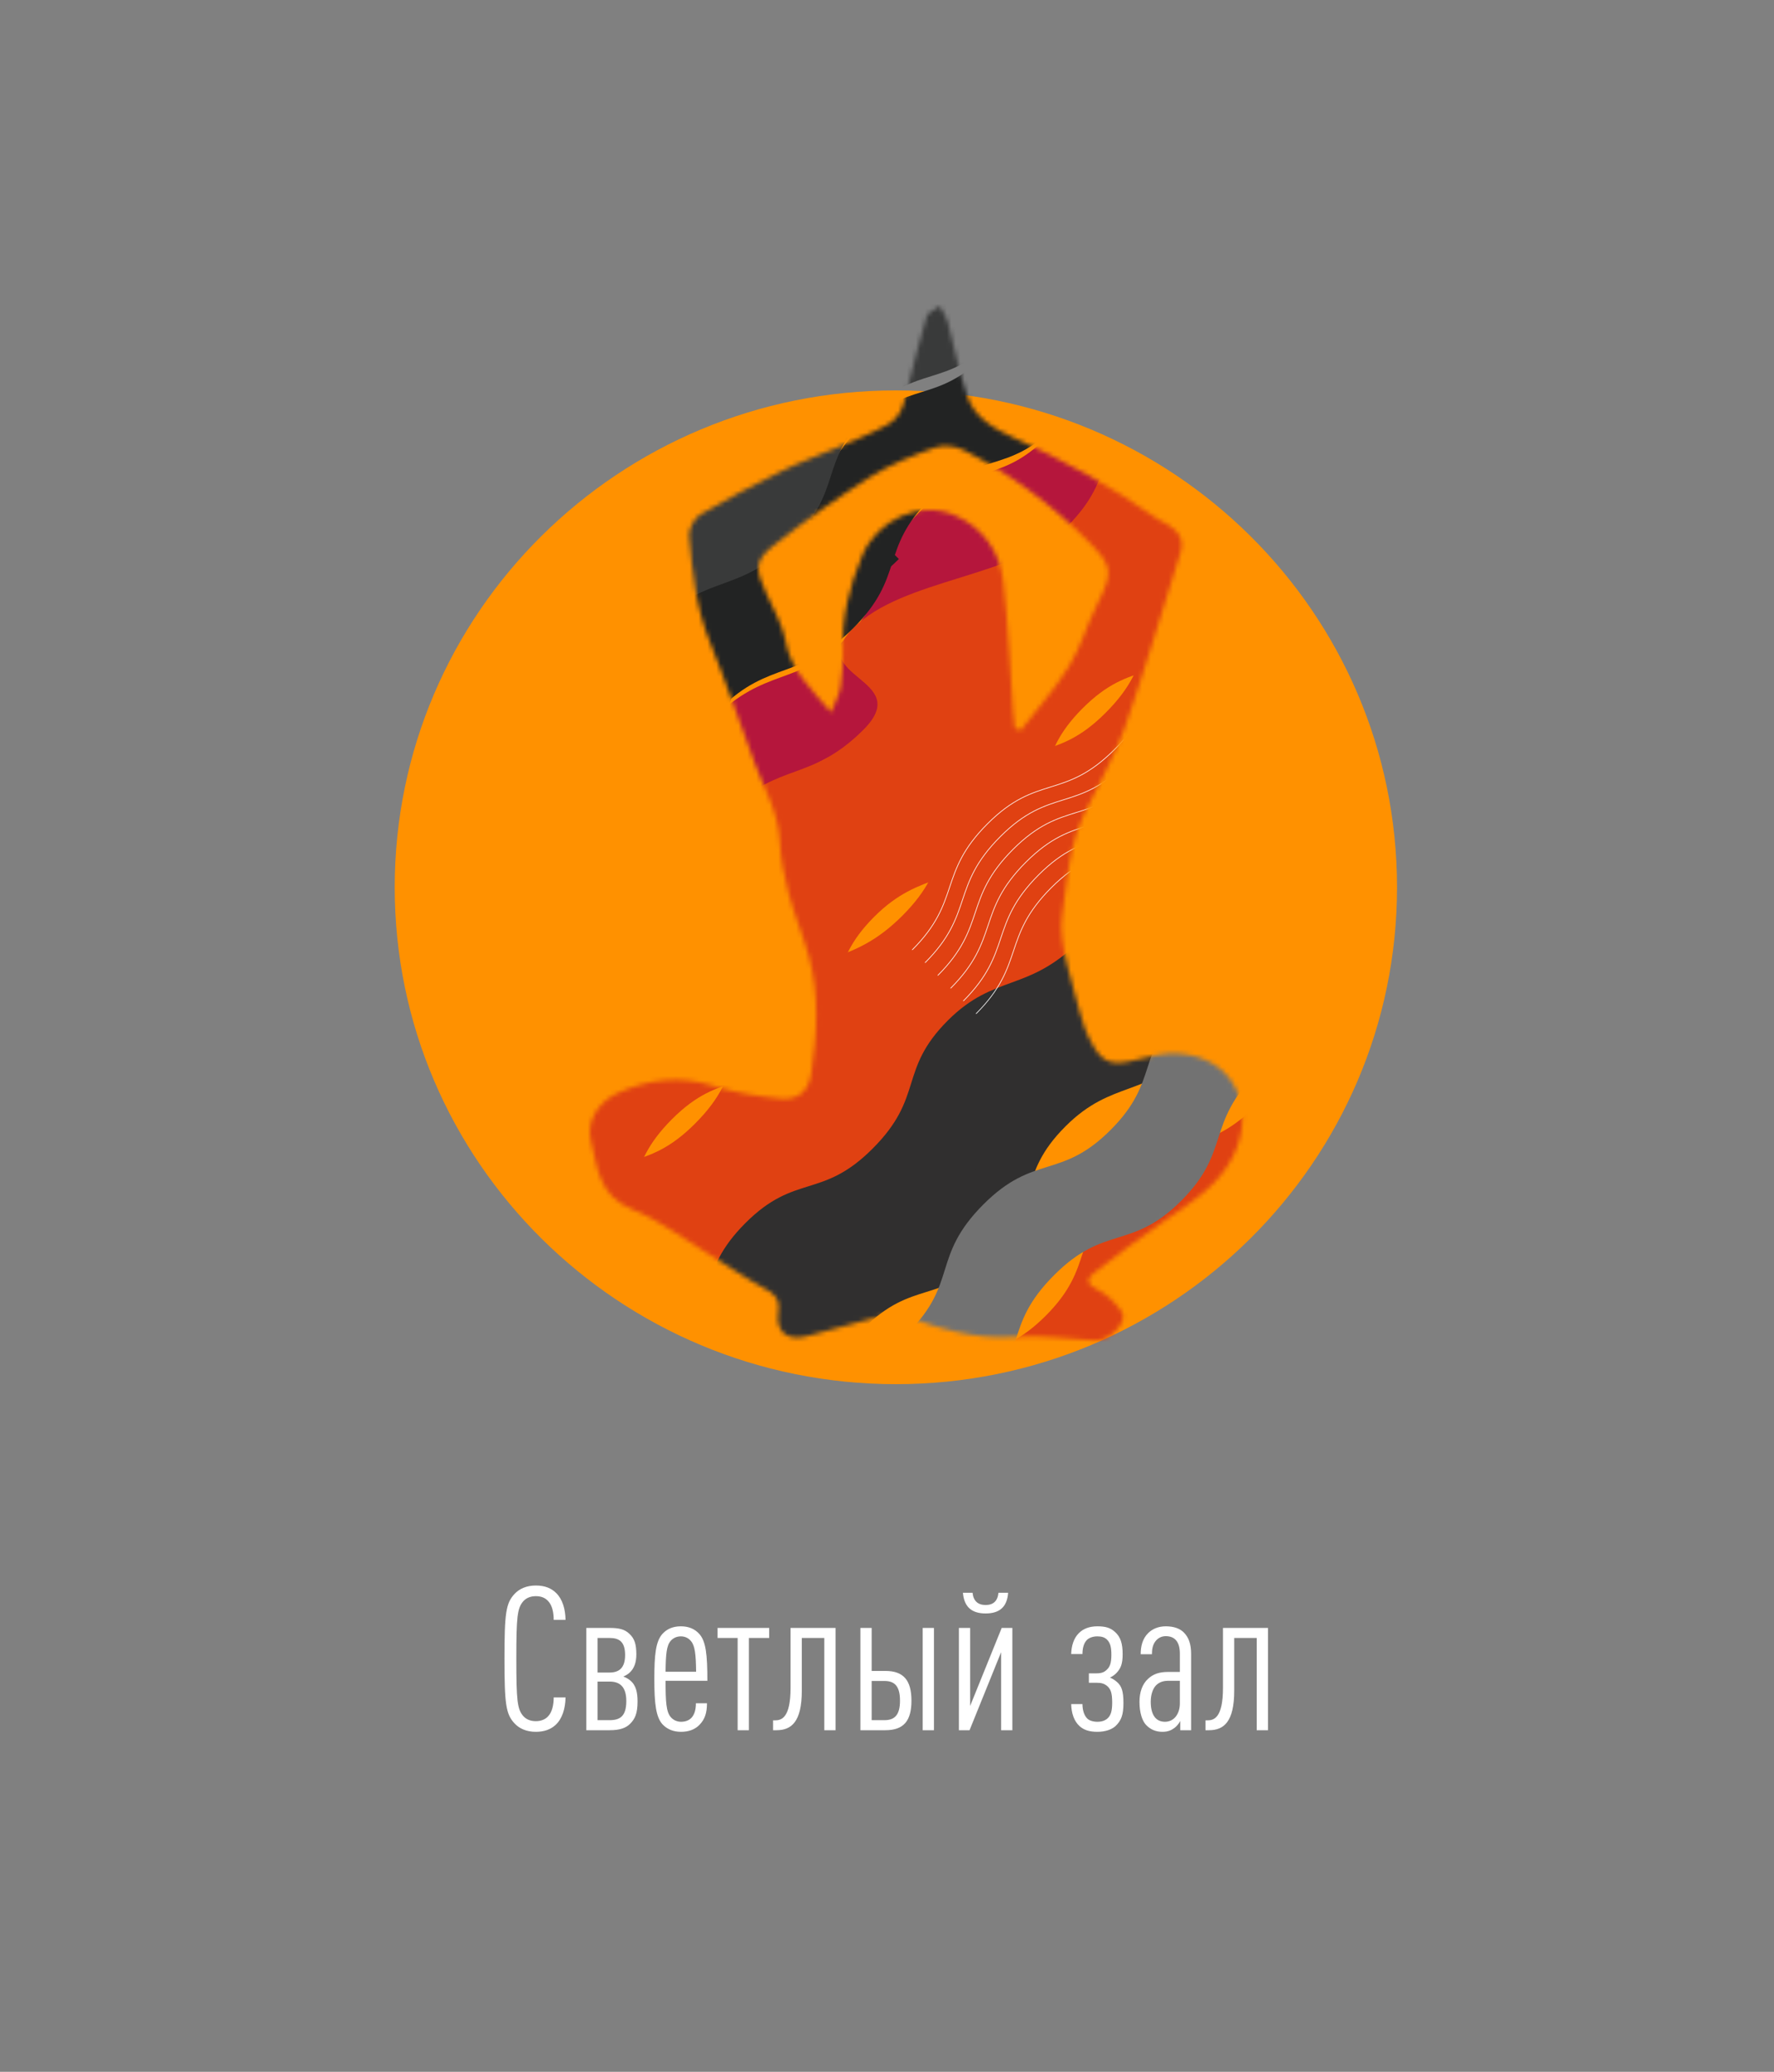
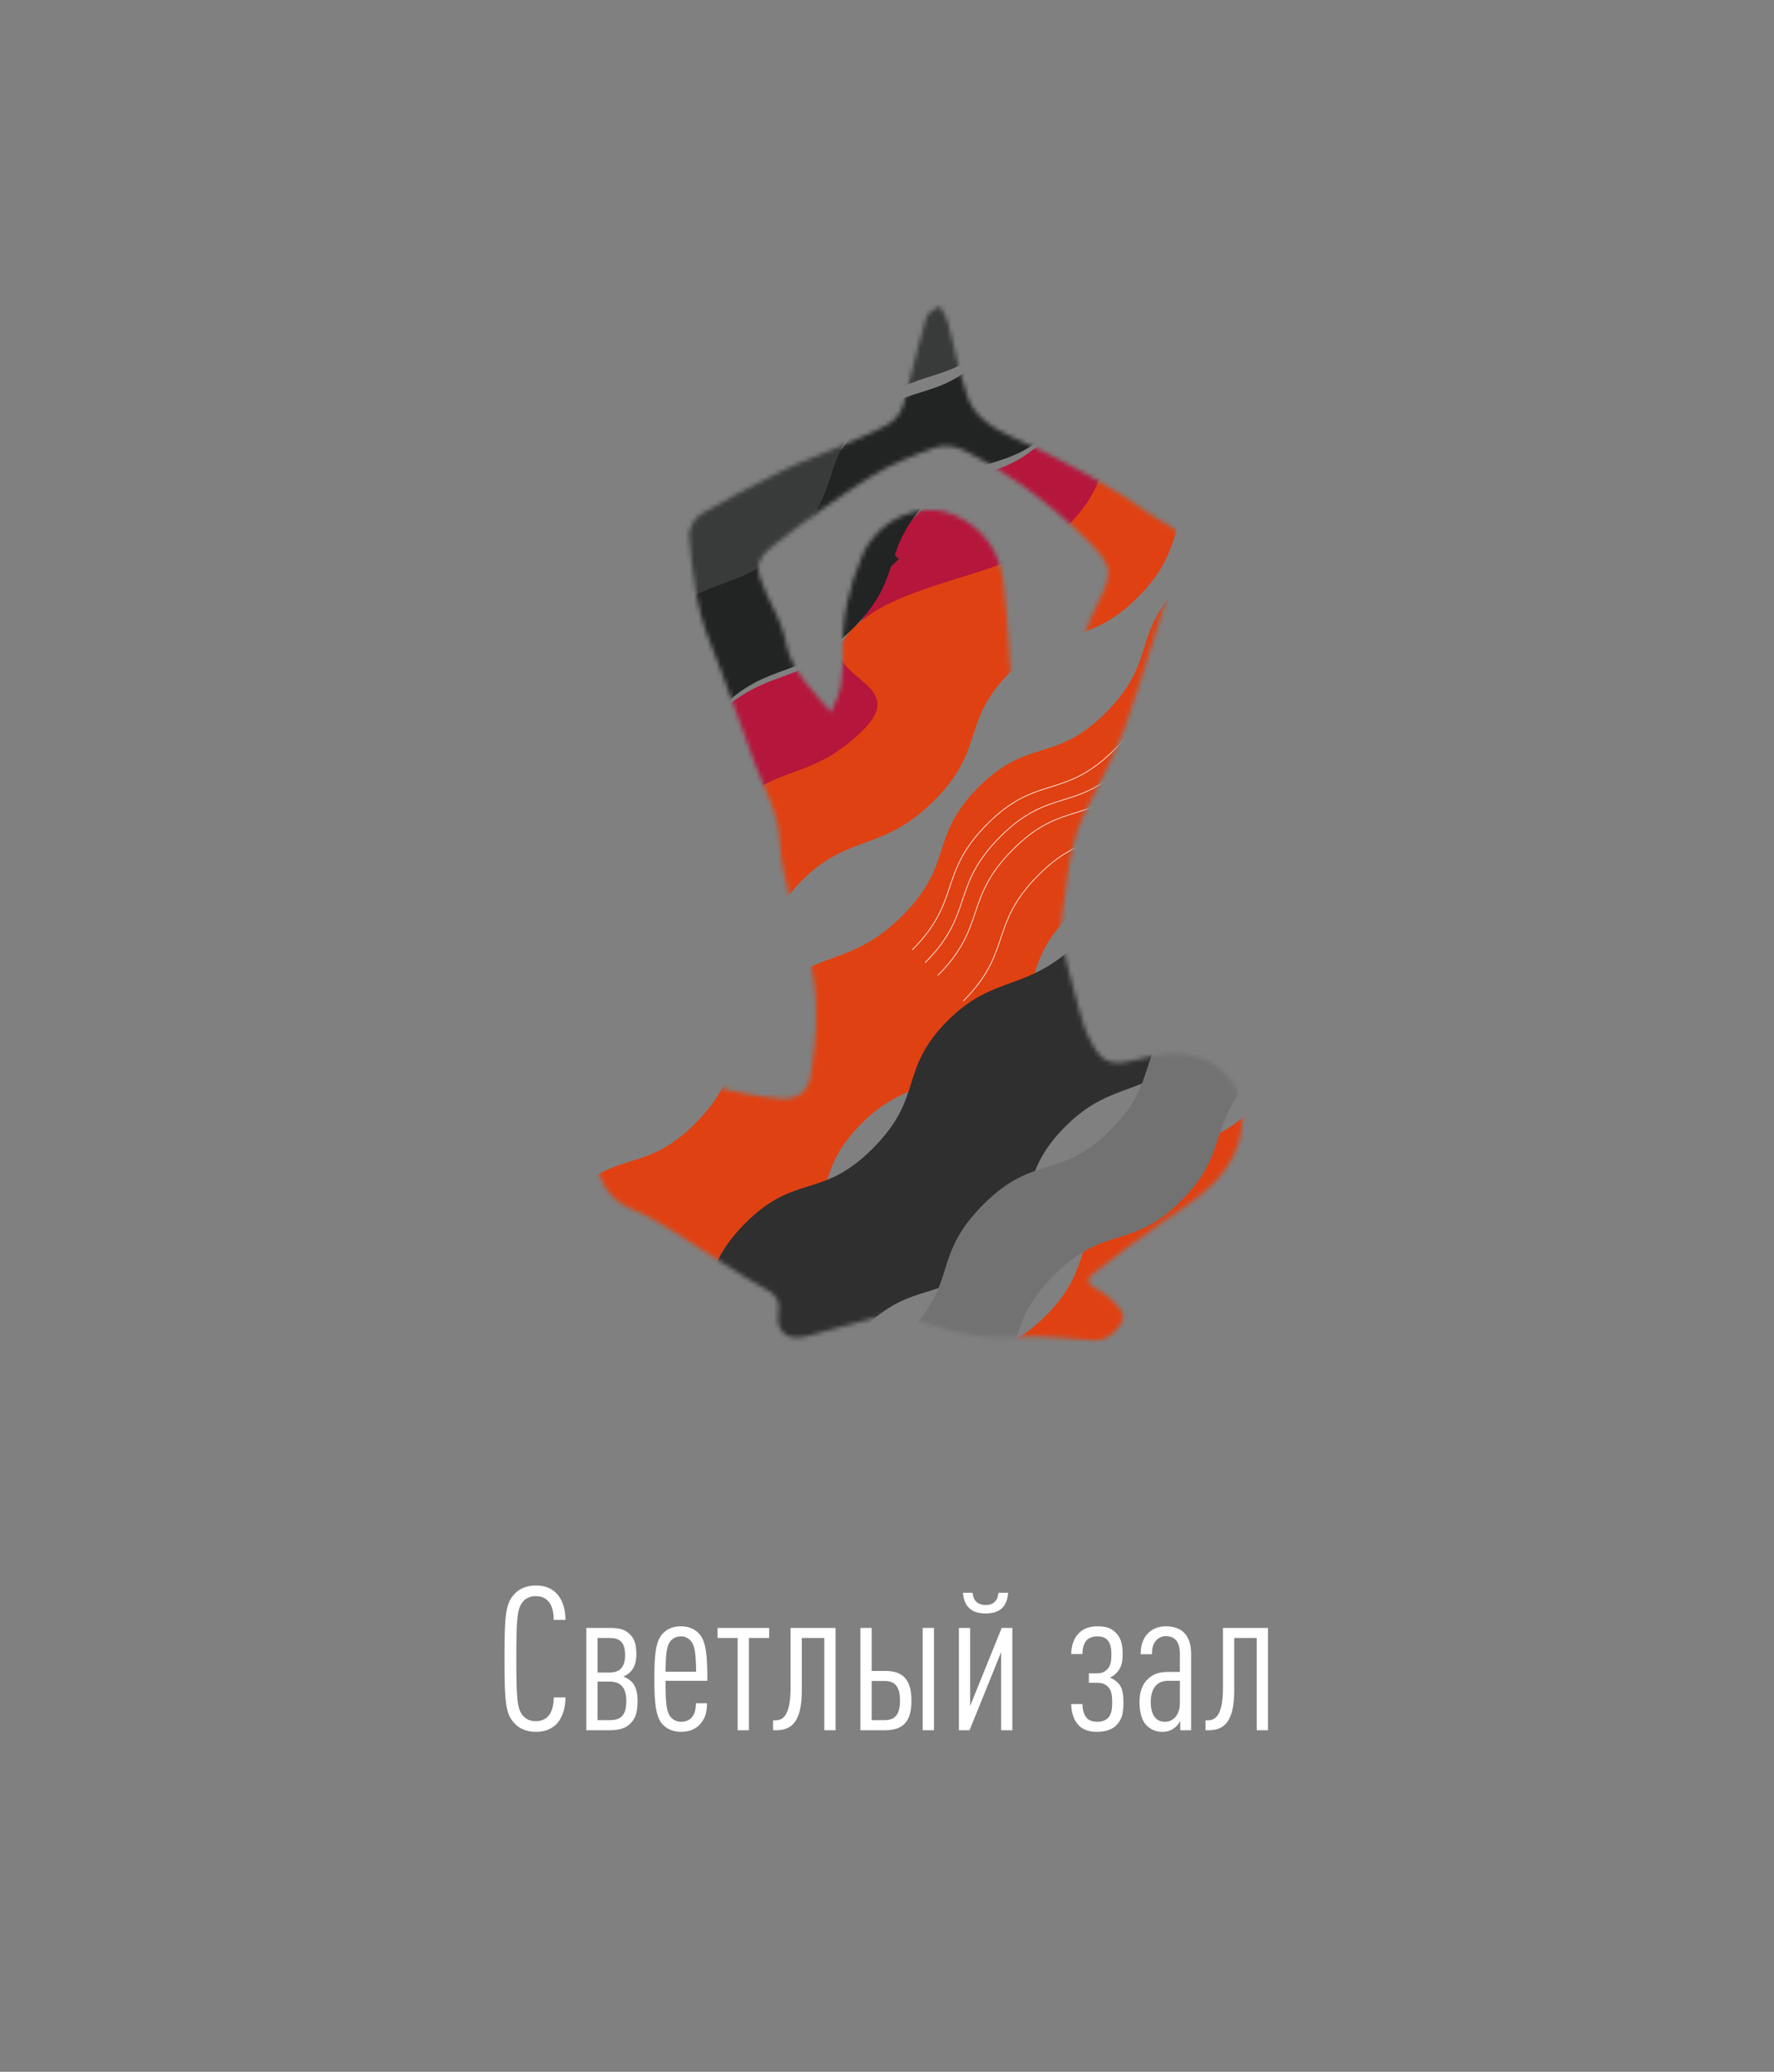
<svg xmlns="http://www.w3.org/2000/svg" width="400" height="467" viewBox="0 0 400 467" fill="none">
  <rect x="0" y="0" width="400" height="467" fill="#808080" stroke="none" />
  <path d="M127.52 382.616C127.474 385.153 126.75 387.463 125.255 388.822C124.167 389.819 122.718 390.362 120.815 390.362C118.731 390.362 117.101 389.638 116.013 388.46C114.066 386.376 113.748 384.111 113.748 373.873C113.748 363.635 114.066 361.37 116.013 359.287C117.101 358.109 118.731 357.384 120.815 357.384C122.899 357.384 124.349 358.018 125.436 359.105C126.84 360.51 127.474 362.684 127.52 365.13H124.847C124.847 363.499 124.53 361.869 123.579 360.872C122.944 360.193 122.084 359.785 120.815 359.785C119.547 359.785 118.596 360.238 117.961 360.963C116.648 362.503 116.421 364.406 116.421 373.873C116.421 383.341 116.648 385.243 117.961 386.784C118.596 387.508 119.547 387.961 120.815 387.961C122.084 387.961 122.99 387.508 123.579 386.874C124.53 385.878 124.847 384.202 124.847 382.616H127.52ZM141.219 383.431C141.219 380.261 139.815 379.037 137.459 379.037H134.741V387.735H137.459C139.815 387.735 141.219 386.829 141.219 383.431ZM140.947 373.058C140.947 370.068 139.634 369.207 137.459 369.207H134.741V376.999H137.459C139.634 376.999 140.947 375.912 140.947 373.058ZM143.756 383.522C143.756 386.24 143.167 387.463 142.08 388.55C141.128 389.502 139.769 390 137.459 390H132.204V366.942H137.414C139.588 366.942 140.902 367.259 141.944 368.301C143.076 369.343 143.484 370.657 143.484 372.922C143.484 374.643 143.031 376.093 141.899 377.089C141.536 377.407 140.993 377.724 140.54 377.905C141.083 378.086 141.717 378.448 142.08 378.766C143.439 379.853 143.756 381.574 143.756 383.522ZM159.496 378.856H150.074C150.074 383.567 150.21 385.878 151.252 387.055C151.75 387.644 152.565 388.097 153.562 388.097C154.468 388.097 155.329 387.826 155.917 387.191C156.597 386.467 156.914 385.334 156.914 383.93H159.406C159.406 386.15 158.907 387.554 157.729 388.777C156.688 389.864 155.238 390.362 153.562 390.362C151.795 390.362 150.436 389.773 149.394 388.686C147.899 387.055 147.537 383.975 147.537 378.494C147.537 372.967 147.854 369.932 149.394 368.256C150.391 367.169 151.75 366.58 153.517 366.58C155.283 366.58 156.642 367.169 157.639 368.256C159.179 369.932 159.496 372.967 159.496 378.856ZM156.959 376.818C156.914 372.831 156.688 370.929 155.782 369.887C155.283 369.298 154.558 368.845 153.517 368.845C152.475 368.845 151.705 369.298 151.206 369.887C150.3 370.929 150.119 372.831 150.074 376.818H156.959ZM173.437 369.207H168.862V390H166.325V369.207H161.795V366.942H173.437V369.207ZM188.401 390H185.864V369.207H180.79V381.076C180.79 388.143 178.435 390 175.083 390H174.312V387.78H174.72C176.215 387.78 178.254 387.237 178.254 380.442V366.942H188.401V390ZM194.005 366.942H196.542V376.636H199.622C203.79 376.636 205.511 378.811 205.511 383.341C205.511 387.871 203.79 390 199.622 390H194.005V366.942ZM202.929 383.341C202.929 380.215 201.842 378.901 199.441 378.901H196.542V387.735H199.441C201.842 387.735 202.929 386.421 202.929 383.341ZM210.585 390H208.048V366.942H210.585V390ZM228.263 390H225.726V372.424L218.614 390H216.213V366.942H218.75V384.519L225.862 366.942H228.263V390ZM227.311 359.015C227.085 362.231 225.363 363.681 222.238 363.681C219.112 363.681 217.391 362.231 217.119 359.015H219.293C219.474 360.872 220.516 361.778 222.238 361.778C223.959 361.778 224.956 360.872 225.137 359.015H227.311ZM253.312 383.839C253.312 386.602 252.813 387.826 251.5 389.094C250.594 389.864 249.235 390.362 247.423 390.362C245.656 390.362 244.388 389.955 243.436 389.094C242.168 387.961 241.579 386.15 241.534 384.111H244.071C244.071 385.425 244.433 386.693 245.203 387.418C245.656 387.826 246.471 388.097 247.423 388.097C248.465 388.097 249.144 387.826 249.688 387.373C250.503 386.648 250.775 385.606 250.775 383.749C250.775 381.529 250.413 380.713 249.642 380.034C248.963 379.49 248.374 379.309 247.287 379.309H245.52V377.18H247.287C248.329 377.18 249.008 376.908 249.507 376.41C250.231 375.776 250.594 374.915 250.594 373.012C250.594 371.336 250.367 370.294 249.552 369.524C249.054 369.071 248.419 368.845 247.423 368.845C246.426 368.845 245.611 369.162 245.112 369.615C244.342 370.385 244.071 371.563 244.071 372.831H241.534C241.579 370.929 242.123 369.253 243.255 368.12C244.206 367.169 245.565 366.58 247.423 366.58C249.235 366.58 250.367 366.897 251.409 367.848C252.678 368.981 253.131 370.476 253.131 372.877C253.131 375.096 252.678 376.002 251.953 376.863C251.545 377.361 250.911 377.86 250.277 378.131C250.911 378.403 251.454 378.766 251.907 379.173C252.859 380.034 253.312 381.121 253.312 383.839ZM268.572 390H266.126V387.916C265.809 388.55 265.265 389.139 264.857 389.456C264.132 390 263.362 390.362 262.094 390.362C260.644 390.362 259.421 389.864 258.425 388.822C257.564 387.916 256.93 386.104 256.93 383.613C256.93 381.438 257.564 379.581 258.878 378.403C260.01 377.361 261.324 376.863 263.408 376.863H266.035V372.741C266.035 370.204 264.993 368.8 262.864 368.8C261.958 368.8 261.279 369.162 260.78 369.66C260.055 370.43 259.738 371.336 259.738 372.877H257.202C257.202 371.155 257.564 369.434 258.878 368.12C259.829 367.169 261.188 366.58 262.864 366.58C264.676 366.58 266.08 367.078 266.986 368.029C268.028 369.117 268.572 370.566 268.572 372.831V390ZM266.035 383.93V378.856H263.498C262.32 378.856 261.46 379.128 260.69 379.853C259.92 380.623 259.467 382.027 259.467 383.567C259.467 386.331 260.463 388.097 262.683 388.097C264.721 388.097 266.035 386.331 266.035 383.93ZM285.902 390H283.365V369.207H278.291V381.076C278.291 388.143 275.936 390 272.584 390H271.814V387.78H272.221C273.716 387.78 275.755 387.237 275.755 380.442V366.942H285.902V390Z" fill="white" />
-   <path d="M315 200C315 261.861 264.391 312 202.015 312C139.639 312 89 261.861 89 200C89 138.139 139.609 88 202.015 88C264.42 88 315 138.139 315 200Z" fill="#FF9100" />
  <mask id="mask0_92_5170" style="mask-type:luminance" maskUnits="userSpaceOnUse" x="133" y="69" width="148" height="234">
    <path d="M177.204 144.744C176.451 140.888 174.406 137.266 172.736 133.645C170.267 128.354 170.079 126.308 174.523 122.875C181.46 117.396 188.75 112.246 196.228 107.495C200.696 104.697 205.776 102.698 210.808 100.887C212.736 100.205 215.535 100.535 217.369 101.499C227.81 106.766 237.028 113.657 245.306 121.934C250.973 127.625 251.044 128.965 247.446 136.114C245.118 140.676 243.754 145.85 241.026 150.2C237.898 155.327 233.806 159.842 230.138 164.639C229.691 164.451 229.268 164.239 228.821 164.098C228.68 162.899 228.468 161.699 228.421 160.5C227.739 150.741 227.34 140.911 226.234 131.176C225.505 124.356 221.555 118.83 215.276 116.149C207.328 112.692 197.827 117.207 194.441 125.156C191.502 132.093 189.785 139.242 190.044 146.861C190.114 149.542 189.902 152.27 189.526 154.95C189.244 156.573 188.374 158.101 187.386 160.571C182.707 155.091 178.38 151.141 177.157 144.744M208.95 71.352C207.469 76.172 206.269 81.111 205.023 86.002C204.082 89.623 203.824 93.692 200.085 95.737C196.416 97.76 192.513 99.265 188.656 100.934C184.494 102.745 180.167 104.227 176.099 106.273C169.938 109.33 163.8 112.504 157.874 116.008C156.557 116.831 155.264 119.206 155.381 120.758C156.11 128.918 156.91 137.078 160.131 144.862C163.753 153.798 166.763 162.922 170.149 171.929C172.289 177.737 175.511 183.169 175.84 189.636C176.028 193.516 176.757 197.396 177.768 201.182C179.038 206.05 181.037 210.683 182.377 215.551C184.776 224.251 184.259 233.14 182.918 241.935C182.307 246.074 179.908 248.096 175.769 247.626C170.761 247.109 165.728 246.286 160.931 244.804C153.359 242.382 146.163 243.252 139.226 246.403C135.017 248.355 132.148 252.635 133.229 257.103C134.687 262.911 134.946 269.543 142.471 272.553C148.75 275.046 154.347 279.42 160.249 282.97C164.247 285.393 168.08 288.097 172.195 290.307C174.735 291.624 175.958 292.847 175.487 295.928C174.899 300.255 177.557 302.324 181.884 301.195C187.904 299.643 193.9 297.856 199.944 296.304C200.955 296.045 202.272 295.951 203.236 296.304C211.443 299.361 219.556 301.971 228.61 301.336C234.63 300.889 240.791 301.807 246.905 302.136C250.126 302.347 254.477 297.856 252.925 295.669C251.514 293.647 249.562 291.671 247.328 290.637C244.977 289.484 244.977 288.285 246.529 287.039C251.679 282.97 256.97 279.067 262.355 275.328C268.375 271.166 274.701 267.426 278.11 260.489C282.978 250.589 279.169 238.361 265.459 237.444C262.472 237.303 259.392 238.102 256.452 238.831C250.902 240.289 248.645 239.748 246.293 235.374C245.024 233.164 244.083 230.648 243.472 228.155C241.99 221.947 238.51 212.588 239.474 206.379C240.226 201.371 240.673 196.103 241.825 191.094C242.437 188.507 243.213 186.062 244.365 183.663C247.493 177.055 251.255 170.753 253.654 163.886C258.192 151 261.955 137.831 266.094 124.803C267.152 121.581 265.694 119.653 263.107 118.125C262.425 117.678 261.626 117.443 260.967 116.972C250.761 109.682 239.803 103.733 228.374 98.583C224.047 96.584 219.744 94.115 218.145 89.435C216.264 83.885 215.158 78.054 213.653 72.41C213.324 71.21 212.501 70.129 211.866 69C210.855 69.799 209.209 70.387 208.88 71.399" fill="white" />
  </mask>
  <g mask="url(#mask0_92_5170)">
    <path d="M68.397 254.14C80.154 242.382 87.35 247.32 98.003 236.667C109.267 225.403 103.2 219.571 114.958 207.79C126.41 196.338 132.36 202.287 143.624 191.023C154.888 179.759 149.079 173.763 160.79 162.052C172.501 150.341 179.932 154.691 190.585 144.062C201.849 132.798 195.782 126.966 207.54 115.185C218.992 103.733 224.941 109.682 236.205 98.418C247.469 87.154 242.037 81.134 262.449 59.57L278.393 75.513C257.981 97.078 263.39 103.121 252.149 114.362C240.885 125.626 234.936 119.653 223.483 131.128C211.725 142.886 217.769 148.742 206.528 160.006C195.899 170.635 188.468 166.285 176.734 177.995C165.023 189.706 170.808 195.703 159.567 206.967C148.303 218.231 142.354 212.258 130.902 223.734C119.144 235.492 125.187 241.347 113.947 252.611C103.317 263.24 96.122 258.302 84.34 270.083L68.397 254.14Z" fill="#B5163C" />
    <mask id="mask1_92_5170" style="mask-type:luminance" maskUnits="userSpaceOnUse" x="184" y="199" width="201" height="201">
      <path d="M384.99 199.23H184.212V399.303H384.99V199.23Z" fill="white" />
    </mask>
    <g mask="url(#mask1_92_5170)">
      <path d="M184.212 383.36C195.97 371.602 203.166 376.54 213.818 365.888C225.082 354.624 219.015 348.792 230.773 337.01C242.225 325.558 248.175 331.508 259.439 320.243C270.703 308.979 264.895 302.983 276.606 291.272C288.316 279.561 295.747 283.912 306.4 273.282C317.664 262.018 311.597 256.186 323.379 244.405C334.831 232.953 340.78 238.902 352.044 227.638C363.308 216.374 357.876 210.354 369.046 199.208L384.99 215.151C373.844 226.298 379.252 232.341 367.988 243.582C356.724 254.846 350.774 248.873 339.322 260.349C327.564 272.107 333.608 277.962 322.367 289.226C311.738 299.855 304.307 295.505 292.573 307.216C280.862 318.927 286.647 324.923 275.406 336.187C264.142 347.451 258.193 341.478 246.74 352.954C234.983 364.712 241.026 370.567 229.786 381.831C219.156 392.461 211.961 387.522 200.179 399.304L184.235 383.36H184.212Z" fill="#E4CE86" />
    </g>
    <mask id="mask2_92_5170" style="mask-type:luminance" maskUnits="userSpaceOnUse" x="-53" y="122" width="201" height="201">
      <path d="M147.997 122.64H-52.781V322.712H147.997V122.64Z" fill="white" />
    </mask>
    <g mask="url(#mask2_92_5170)">
      <path d="M147.998 138.607C136.24 150.365 129.044 145.426 118.391 156.079C107.127 167.343 113.194 173.175 101.413 184.956C89.961 196.409 84.011 190.459 72.747 201.723C61.483 212.987 67.291 218.984 55.581 230.695C43.87 242.406 36.439 238.055 25.786 248.684C14.522 259.948 20.589 265.78 8.831 277.562C-2.621 289.014 -8.571 283.064 -19.835 294.329C-31.099 305.593 -25.667 311.613 -36.813 322.759L-52.757 306.815C-41.61 295.669 -47.019 289.625 -35.778 278.385C-24.514 267.121 -18.565 273.094 -7.113 261.618C4.645 249.86 -1.398 244.005 9.842 232.741C20.471 222.111 27.902 226.462 39.637 214.751C51.348 203.04 45.563 197.044 56.803 185.78C68.067 174.515 74.017 180.488 85.469 169.013C97.227 157.255 91.183 151.399 102.424 140.135C113.077 129.506 120.249 134.445 132.03 122.663L147.974 138.607H147.998Z" fill="#4F4F4F" />
    </g>
    <path d="M160.555 359.702C172.313 347.944 179.508 352.883 190.161 342.23C201.425 330.966 195.358 325.134 207.116 313.353C218.568 301.9 224.518 307.85 235.782 296.586C247.046 285.322 241.237 279.325 252.948 267.614C264.659 255.903 272.09 260.254 282.743 249.625C294.007 238.361 287.94 232.529 299.698 220.747C311.15 209.295 317.1 215.245 328.364 203.98C339.628 192.716 334.196 186.696 354.607 165.132L370.551 181.076C350.139 202.64 355.548 208.684 344.307 219.924C333.043 231.188 327.094 225.215 315.642 236.691C303.884 248.449 309.927 254.304 298.687 265.568C288.057 276.198 280.626 271.847 268.892 283.558C257.181 295.269 262.966 301.265 251.726 312.529C240.461 323.794 234.512 317.821 223.06 329.296C211.302 341.054 217.345 346.91 206.105 358.174C195.476 368.803 188.28 363.865 176.498 375.646L160.555 359.702Z" fill="#E04112" />
    <path d="M321.097 121.769C300.074 142.016 292.878 137.078 282.226 147.73C270.961 158.994 277.029 164.826 265.271 176.608C253.818 188.06 247.869 182.111 236.605 193.375C225.341 204.639 231.149 210.635 219.438 222.346C207.727 234.057 200.296 229.707 189.644 240.336C178.38 251.6 184.447 257.432 172.689 269.213C161.237 280.665 155.287 274.716 144.023 285.98C132.759 297.244 138.191 303.264 127.021 314.411L111.077 298.467C122.224 287.32 116.815 281.277 128.056 270.036C139.32 258.772 145.269 264.745 156.722 253.269C168.48 241.511 162.436 235.656 173.677 224.392C184.306 213.763 191.737 218.113 203.471 206.402C215.182 194.691 209.397 188.695 220.638 177.431C231.902 166.167 237.851 172.14 249.303 160.664C261.061 148.906 255.018 143.051 266.258 131.787C276.911 121.158 284.083 126.096 305.13 105.825L321.074 121.769H321.097Z" fill="#E04112" />
-     <path d="M328.599 88.048C307.576 108.295 300.38 103.357 289.727 114.009C278.463 125.273 284.53 131.105 272.772 142.887C261.32 154.339 255.371 148.389 244.107 159.654C232.843 170.918 238.651 176.914 226.94 188.625C215.229 200.336 207.798 195.985 197.146 206.615C185.881 217.879 191.949 223.711 180.191 235.492C168.738 246.944 162.789 240.995 151.525 252.259C140.261 263.523 145.693 269.543 134.546 280.689L109.972 258.114C121.119 246.968 115.71 240.924 126.951 229.684C138.215 218.42 144.164 224.393 155.617 212.917C167.375 201.159 161.331 195.303 172.572 184.039C183.201 173.41 190.632 177.761 202.366 166.05C214.077 154.339 208.292 148.342 219.533 137.078C230.797 125.814 236.746 131.787 248.198 120.312C259.956 108.554 253.913 102.698 265.153 91.434C275.782 80.781 282.978 85.743 304.025 65.473L328.599 88.048Z" fill="#E04112" />
    <g style="mix-blend-mode:multiply">
      <mask id="mask3_92_5170" style="mask-type:luminance" maskUnits="userSpaceOnUse" x="114" y="134" width="211" height="210">
-         <path d="M324.272 134.75H114.252V343.312H324.272V134.75Z" fill="white" />
-       </mask>
+         </mask>
      <g mask="url(#mask3_92_5170)">
        <path d="M324.296 150.694C303.273 170.941 296.077 166.003 285.424 176.656C274.16 187.92 280.227 193.752 268.469 205.533C257.017 216.985 251.068 211.036 239.804 222.3C228.539 233.564 234.348 239.56 222.637 251.271C210.926 262.982 203.495 258.632 192.842 269.261C181.578 280.525 187.645 286.357 175.888 298.138C164.435 309.591 158.486 303.641 147.222 314.905C135.958 326.169 141.39 332.189 130.22 343.336L114.276 327.392C125.423 316.246 120.014 310.202 131.255 298.961C142.519 287.697 148.468 293.67 159.92 282.195C171.678 270.437 165.635 264.581 176.875 253.317C187.504 242.688 194.935 247.039 206.67 235.328C218.381 223.617 212.596 217.62 223.836 206.356C235.1 195.092 241.05 201.065 252.502 189.589C264.26 177.831 258.216 171.976 269.457 160.712C280.086 150.083 287.282 155.021 308.329 134.75L324.272 150.694H324.296Z" fill="#E04112" />
      </g>
    </g>
    <g style="mix-blend-mode:multiply">
      <mask id="mask4_92_5170" style="mask-type:luminance" maskUnits="userSpaceOnUse" x="115" y="118" width="211" height="210">
        <path d="M325.753 118.666H115.733V327.227H325.753V118.666Z" fill="white" />
      </mask>
      <g mask="url(#mask4_92_5170)">
        <path d="M325.777 134.609C304.754 154.856 297.558 149.918 286.905 160.571C275.641 171.835 281.708 177.667 269.95 189.448C258.498 200.9 252.549 194.951 241.285 206.215C230.02 217.479 235.829 223.476 224.118 235.186C212.407 246.897 204.976 242.547 194.323 253.176C183.059 264.44 189.126 270.272 177.369 282.053C165.916 293.506 159.967 287.556 148.703 298.82C137.439 310.084 142.871 316.104 131.701 327.251L115.757 311.307C126.904 300.161 121.495 294.117 132.736 282.877C144 271.612 149.949 277.585 161.401 266.11C173.159 254.352 167.116 248.496 178.356 237.232C188.985 226.603 196.416 230.954 208.151 219.243C219.862 207.532 214.077 201.535 225.317 190.271C236.581 179.007 242.531 184.98 253.983 173.504C265.741 161.747 259.697 155.891 270.938 144.627C281.567 133.998 288.763 138.936 309.81 118.666L325.753 134.609H325.777Z" fill="#E04112" />
      </g>
    </g>
    <g style="mix-blend-mode:multiply">
      <mask id="mask5_92_5170" style="mask-type:luminance" maskUnits="userSpaceOnUse" x="102" y="63" width="211" height="210">
        <path d="M312.302 63.92H102.282V272.482H312.302V63.92Z" fill="white" />
      </mask>
      <g mask="url(#mask5_92_5170)">
        <path d="M312.302 79.864C291.279 100.111 284.083 95.172 273.431 105.825C262.167 117.089 268.234 122.921 256.476 134.703C245.023 146.155 239.074 140.205 227.81 151.469C216.546 162.733 222.354 168.73 210.643 180.441C198.932 192.152 191.501 187.801 180.849 198.43C169.585 209.695 175.652 215.526 163.894 227.308C152.442 238.76 146.492 232.811 135.228 244.075C123.964 255.339 129.396 261.359 118.226 272.505L102.282 256.562C113.429 245.415 108.02 239.371 119.261 228.131C130.525 216.867 136.474 222.84 147.927 211.364C159.685 199.606 153.641 193.751 164.882 182.487C175.511 171.858 182.942 176.208 194.676 164.497C206.387 152.786 181.131 152.833 192.395 141.569C203.659 130.305 229.056 130.211 240.532 118.759C252.29 107.001 246.246 101.145 257.487 89.881C268.116 79.252 275.312 84.191 296.359 63.92L312.302 79.864Z" fill="#E04112" />
      </g>
    </g>
    <path d="M362.438 143.804C350.68 155.561 343.484 150.623 332.832 161.276C321.568 172.54 327.635 178.372 315.877 190.153C304.425 201.605 298.475 195.656 287.211 206.92C275.947 218.184 281.755 224.181 270.044 235.892C258.334 247.602 250.903 243.252 240.25 253.881C228.986 265.145 235.053 270.977 223.295 282.759C211.843 294.211 205.87 288.261 194.629 299.525C183.365 310.789 188.797 316.809 177.651 327.956L161.707 312.012C172.854 300.866 167.445 294.822 178.685 283.582C189.95 272.318 195.899 278.291 207.351 266.815C219.109 255.057 213.066 249.201 224.306 237.937C234.935 227.308 242.39 231.659 254.101 219.948C265.812 208.237 260.027 202.24 271.267 190.976C282.531 179.712 288.481 185.685 299.933 174.21C311.691 162.452 305.647 156.596 316.888 145.332C327.517 134.703 334.713 139.641 346.494 127.86L362.438 143.804Z" fill="#302F2F" />
-     <path d="M351.832 135.902C340.074 147.66 332.879 142.722 322.226 153.374C310.962 164.639 317.029 170.47 305.271 182.252C293.819 193.704 287.869 187.755 276.605 199.019C265.341 210.283 271.15 216.279 259.439 227.99C247.728 239.701 240.297 235.351 229.644 245.98C218.38 257.244 224.447 263.076 212.689 274.857C201.237 286.309 195.264 280.36 184.023 291.624C172.759 302.888 178.192 308.908 167.045 320.055L151.101 304.111C162.248 292.964 156.839 286.921 168.08 275.68C179.344 264.416 185.293 270.389 196.746 258.913C208.503 247.156 202.46 241.3 213.7 230.036C224.33 219.407 231.784 223.757 243.495 212.046C255.206 200.336 249.421 194.339 260.662 183.075C271.926 171.811 277.875 177.784 289.327 166.308C301.085 154.55 295.042 148.695 306.282 137.431C316.911 126.802 324.107 131.74 335.889 119.958L351.832 135.902Z" fill="#302F2F" />
+     <path d="M351.832 135.902C340.074 147.66 332.879 142.722 322.226 153.374C310.962 164.639 317.029 170.47 305.271 182.252C293.819 193.704 287.869 187.755 276.605 199.019C247.728 239.701 240.297 235.351 229.644 245.98C218.38 257.244 224.447 263.076 212.689 274.857C201.237 286.309 195.264 280.36 184.023 291.624C172.759 302.888 178.192 308.908 167.045 320.055L151.101 304.111C162.248 292.964 156.839 286.921 168.08 275.68C179.344 264.416 185.293 270.389 196.746 258.913C208.503 247.156 202.46 241.3 213.7 230.036C224.33 219.407 231.784 223.757 243.495 212.046C255.206 200.336 249.421 194.339 260.662 183.075C271.926 171.811 277.875 177.784 289.327 166.308C301.085 154.55 295.042 148.695 306.282 137.431C316.911 126.802 324.107 131.74 335.889 119.958L351.832 135.902Z" fill="#302F2F" />
    <path d="M284.812 49.482C273.054 61.24 265.858 56.301 255.206 66.954C243.942 78.218 250.009 84.05 238.251 95.832C226.799 107.284 220.849 101.334 209.585 112.598C198.321 123.862 204.129 129.859 192.418 141.57C180.708 153.281 173.277 148.93 162.624 159.559C151.36 170.823 157.427 176.655 145.669 188.437C134.217 199.889 128.244 193.939 117.003 205.204C105.739 216.468 111.171 222.488 100.025 233.634L84.081 217.69C95.228 206.544 89.819 200.5 101.059 189.26C112.324 177.996 118.273 183.969 129.725 172.493C141.483 160.735 135.44 154.88 146.68 143.616C157.309 132.986 164.764 137.337 176.475 125.626C188.186 113.915 182.401 107.919 193.641 96.654C204.905 85.391 210.855 91.364 222.307 79.888C234.065 68.13 228.021 62.274 239.262 51.01C249.891 40.381 257.087 45.319 268.868 33.538L284.812 49.482Z" fill="#222323" />
    <path d="M202.672 126.002C190.914 137.76 183.718 132.822 173.065 143.475C161.801 154.739 167.868 160.571 156.11 172.352C144.658 183.804 138.709 177.855 127.445 189.119C116.181 200.383 121.989 206.379 110.278 218.09C98.567 229.801 91.136 225.451 80.484 236.08C69.219 247.344 75.287 253.176 63.529 264.957C52.076 276.409 46.103 270.46 34.863 281.724C23.599 292.988 29.031 299.008 17.884 310.155L1.941 294.211C13.087 283.064 7.679 277.021 18.919 265.78C30.183 254.516 36.133 260.489 47.585 249.014C59.343 237.256 53.299 231.4 64.54 220.136C75.169 209.507 82.624 213.857 94.334 202.147C106.045 190.436 100.26 184.439 111.501 173.175C122.765 161.911 128.714 167.884 140.167 156.408C151.925 144.65 145.881 138.795 157.122 127.531C167.751 116.902 174.947 121.84 186.728 110.059L202.672 126.002Z" fill="#222323" />
    <path d="M270.938 29.987C259.18 41.745 251.985 36.806 241.332 47.459C230.068 58.723 236.135 64.555 224.377 76.336C212.925 87.789 206.975 81.839 195.711 93.103C184.447 104.367 190.256 110.364 178.545 122.075C166.834 133.786 159.403 129.435 148.75 140.064C137.486 151.328 143.553 157.16 131.795 168.942C120.343 180.394 114.37 174.444 103.129 185.708C91.865 196.973 97.297 202.993 86.151 214.139L70.207 198.195C81.354 187.049 75.945 181.005 87.186 169.765C98.45 158.501 104.399 164.474 115.851 152.998C127.609 141.24 121.566 135.385 132.806 124.121C143.436 113.491 150.89 117.842 162.601 106.131C174.312 94.42 168.527 88.424 179.767 77.159C191.032 65.895 196.981 71.868 208.433 60.393C220.191 48.635 214.148 42.779 225.388 31.515C236.017 20.886 243.213 25.824 254.995 14.043L270.938 29.987Z" fill="#393A3A" />
    <g style="mix-blend-mode:multiply">
      <mask id="mask6_92_5170" style="mask-type:luminance" maskUnits="userSpaceOnUse" x="175" y="123" width="211" height="211">
        <path d="M385.201 123.275H175.182V333.765H385.201V123.275Z" fill="white" />
      </mask>
      <g mask="url(#mask6_92_5170)">
        <path d="M175.182 317.821C186.94 306.063 194.135 311.002 204.788 300.349C216.052 289.085 209.985 283.253 221.743 271.472C233.195 260.019 239.145 265.969 250.409 254.705C261.673 243.441 255.864 237.444 267.575 225.733C279.286 214.023 286.717 218.373 297.37 207.744C308.634 196.48 302.567 190.648 314.325 178.866C325.777 167.414 331.726 173.364 342.991 162.1C354.255 150.836 348.822 144.815 369.234 123.251L385.178 139.195C364.766 160.759 370.175 166.803 358.934 178.043C347.67 189.307 341.721 183.334 330.268 194.81C318.511 206.568 324.554 212.423 313.314 223.688C302.684 234.317 295.253 229.966 283.519 241.677C271.808 253.388 277.593 259.385 266.352 270.649C255.088 281.913 249.139 275.94 237.687 287.415C225.929 299.173 231.972 305.029 220.732 316.293C210.079 326.922 202.907 321.984 191.125 333.765L175.182 317.821Z" fill="#727272" />
      </g>
    </g>
    <path d="M205.681 214.116C216.828 202.969 211.419 196.926 222.66 185.685C233.924 174.421 239.873 180.394 251.326 168.918C263.084 157.16 257.04 151.305 268.28 140.041C278.933 129.412 286.364 133.762 298.075 122.051C309.786 110.34 304.001 104.344 315.242 93.08C326.506 81.816 332.455 87.789 343.907 76.313C355.665 64.555 349.622 58.7 360.862 47.436C371.491 36.806 378.687 41.745 390.469 29.963" stroke="white" stroke-width="0.15" stroke-miterlimit="10" />
    <path d="M208.574 217.008C219.72 205.862 214.312 199.818 225.552 188.578C236.816 177.314 242.766 183.287 254.218 171.811C265.976 160.053 259.933 154.198 271.173 142.934C281.826 132.304 289.257 136.655 300.968 124.944C312.678 113.233 306.894 107.236 318.134 95.972C329.398 84.708 335.348 90.681 346.8 79.206C358.558 67.448 352.514 61.592 363.755 50.328C374.384 39.699 381.58 44.637 393.361 32.856" stroke="white" stroke-width="0.15" stroke-miterlimit="10" />
    <path d="M211.443 219.878C222.589 208.731 217.181 202.688 228.421 191.447C239.685 180.183 245.635 186.156 257.087 174.681C268.845 162.923 262.801 157.067 274.042 145.803C284.695 135.174 292.126 139.524 303.837 127.814C315.547 116.103 309.763 110.106 321.003 98.842C332.267 87.578 338.217 93.551 349.669 82.075C361.427 70.317 355.383 64.462 366.624 53.198C377.253 42.569 384.449 47.507 396.23 35.726" stroke="white" stroke-width="0.15" stroke-miterlimit="10" />
-     <path d="M214.335 222.771C225.482 211.624 220.073 205.58 231.314 194.34C242.578 183.076 248.527 189.049 259.979 177.573C271.737 165.815 265.694 159.96 276.934 148.696C287.563 138.067 295.018 142.417 306.729 130.706C318.44 118.995 312.655 112.999 323.895 101.735C335.159 90.471 341.109 96.444 352.561 84.968C364.319 73.21 358.276 67.355 369.516 56.09C380.145 45.461 387.341 50.4 399.123 38.618" stroke="white" stroke-width="0.15" stroke-miterlimit="10" />
    <path d="M217.204 225.639C228.351 214.492 222.942 208.449 234.183 197.208C245.447 185.944 251.396 191.917 262.848 180.441C274.606 168.683 268.563 162.828 279.803 151.564C290.432 140.935 297.863 145.285 309.598 133.574C321.309 121.863 315.524 115.867 326.764 104.603C338.028 93.339 343.978 99.312 355.43 87.836C367.188 76.078 361.144 70.223 372.385 58.959C383.014 48.329 390.21 53.268 401.991 41.486" stroke="white" stroke-width="0.15" stroke-miterlimit="10" />
-     <path d="M220.073 228.508C231.219 217.361 225.811 211.318 237.051 200.077C248.316 188.813 254.265 194.786 265.717 183.31C277.475 171.553 271.432 165.697 282.672 154.433C293.301 143.804 300.732 148.154 312.467 136.443C324.178 124.733 318.393 118.736 329.633 107.472C340.897 96.208 346.847 102.181 358.299 90.705C370.057 78.947 364.013 73.092 375.254 61.828C385.883 51.199 393.079 56.137 404.86 44.355" stroke="white" stroke-width="0.15" stroke-miterlimit="10" />
  </g>
</svg>